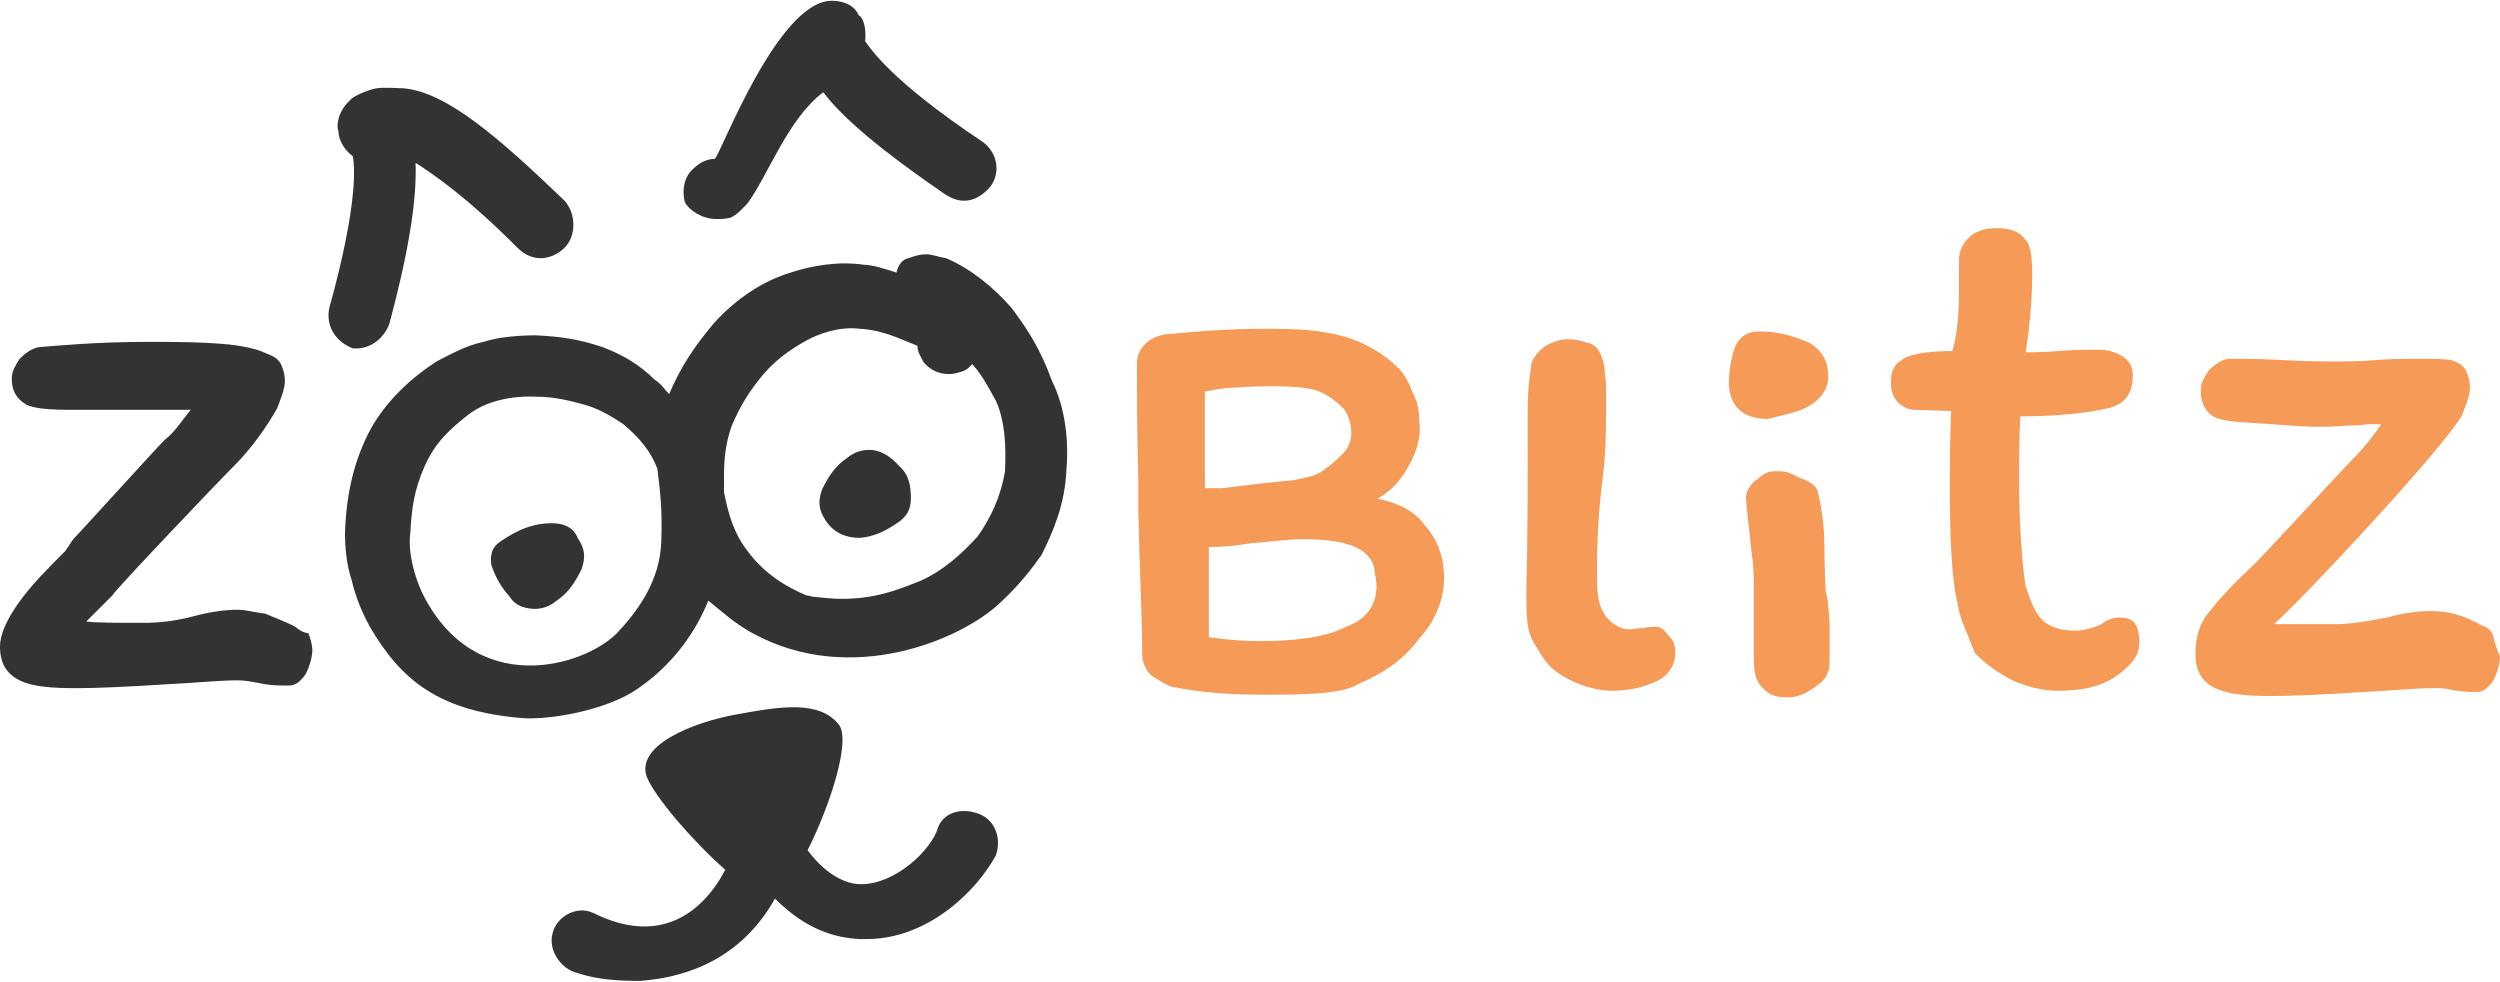
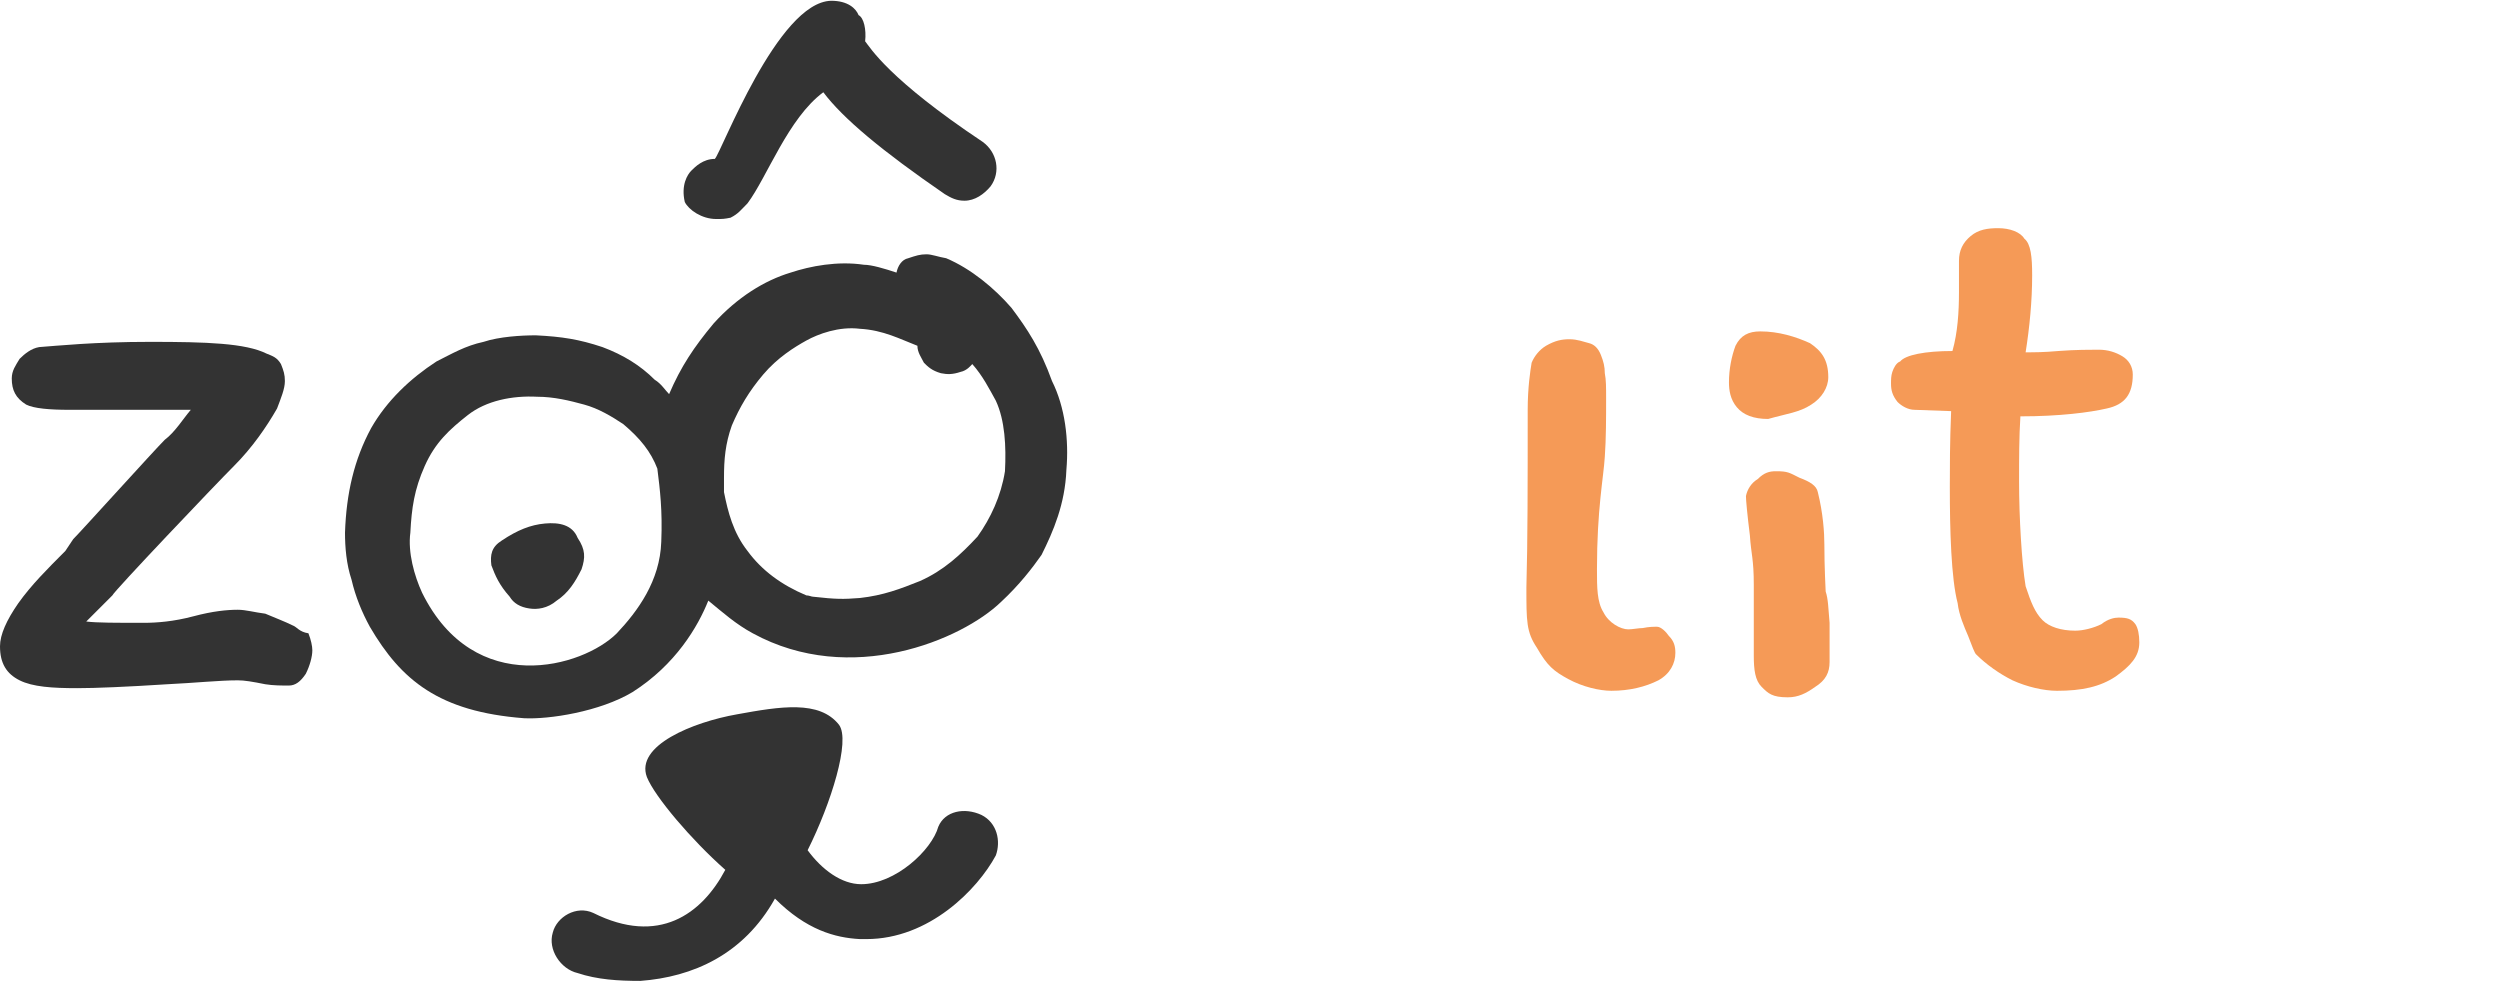
<svg xmlns="http://www.w3.org/2000/svg" version="1.1" id="Ebene_1" x="0px" y="0px" width="191px" height="75px" viewBox="0 0 191.3 75" style="enable-background:new 0 0 191.3 75;" xml:space="preserve">
  <style type="text/css">
	.st0{fill:#333333;}
	.st1{fill:#F59A57;}
</style>
  <g>
    <g>
      <path class="st0" d="M22.4,47.8c-0.6-0.3-1.4-0.6-2.1-0.9c-0.8-0.1-1.5-0.3-2.1-0.3c-0.8,0-1.9,0.1-3.4,0.5    c-1.5,0.4-2.8,0.5-3.8,0.5c-2.1,0-3.6,0-4.4-0.1l2-2c0.1-0.3,7.9-8.5,9.3-9.9c1.4-1.4,2.5-3,3.3-4.4c0.3-0.8,0.6-1.5,0.6-2.1    c0-0.5-0.1-0.8-0.3-1.3c-0.3-0.5-0.6-0.6-1.1-0.8c-1.6-0.8-4.6-0.9-8.9-0.9S4.4,26.4,3,26.5c-0.6,0.1-1.1,0.5-1.5,0.9    c-0.3,0.5-0.6,0.9-0.6,1.5c0,0.9,0.3,1.5,1.1,2c0.6,0.3,1.8,0.4,3.3,0.4h9.3C14,32,13.4,33,12.6,33.6c-0.8,0.8-6.4,7-7,7.6L5,42.1    c-1.4,1.4-2.6,2.6-3.6,4C0.5,47.4,0,48.5,0,49.4c0,1.3,0.5,2.1,1.5,2.6s2.5,0.6,4.4,0.6c1.4,0,3.8-0.1,6.9-0.3    c2.1-0.1,4-0.3,5.4-0.3c0.5,0,1.1,0.1,2.1,0.3c0.6,0.1,1.3,0.1,1.8,0.1s0.9-0.3,1.3-0.9c0.3-0.6,0.5-1.3,0.5-1.8    c0-0.3-0.1-0.8-0.3-1.3C22.9,48.3,22.7,47.9,22.4,47.8z" />
      <path class="st0" d="M80.5,29.1c-0.9-2.5-1.9-4-3.1-5.6c-1.3-1.5-3.1-3-5-3.8c-0.6-0.1-1.1-0.3-1.5-0.3c-0.5,0-0.8,0.1-1.4,0.3    c-0.5,0.1-0.8,0.6-0.9,1.1c-0.9-0.3-1.9-0.6-2.5-0.6c-2-0.3-4.1,0.1-5.6,0.6c-2,0.6-4.1,1.9-5.9,3.9c-1.5,1.8-2.5,3.3-3.4,5.4    c-0.3-0.3-0.6-0.8-1.1-1.1c-1.1-1.1-2.4-1.9-4-2.5c-1.8-0.6-3.1-0.8-5.1-0.9c-1.1,0-2.8,0.1-4,0.5c-1.4,0.3-2.4,0.9-3.6,1.5    c-2,1.3-3.8,3-5,5.1c-1.3,2.4-1.9,5-2,8c0,1.1,0.1,2.4,0.5,3.6c0.3,1.3,0.8,2.5,1.4,3.6c2.4,4.1,5.3,6.5,11.8,7    c1.9,0.1,5.8-0.5,8.3-2c3.3-2.1,5-5,5.8-7c1.1,0.9,2.1,1.8,3.4,2.5c7.5,4.1,16,0.5,19-2.4c1.4-1.3,2.4-2.6,3.1-3.6    c0.9-1.8,1.8-3.9,1.9-6.5C81.8,33.6,81.5,31.1,80.5,29.1z M50.6,41.4c-0.1,3-1.8,5.3-3.4,7c-2.6,2.6-10.9,5-14.9-3.1    c-0.6-1.3-1.1-3.1-0.9-4.6c0.1-1.9,0.3-3.3,1.1-5.1c0.8-1.8,1.9-2.8,3.3-3.9c1.4-1.1,3.4-1.5,5.3-1.4c1.3,0,2.5,0.3,3.6,0.6    c1.1,0.3,2.1,0.9,3,1.5c1.3,1.1,2.1,2.1,2.6,3.4C50.5,37.4,50.7,39,50.6,41.4z M76.9,36c-0.3,1.9-1.1,3.6-2.1,5    c-1.3,1.4-2.6,2.6-4.4,3.4c-1.5,0.6-2.8,1.1-4.6,1.3c-1.3,0.1-1.8,0.1-3.6-0.1c-0.1,0-0.3-0.1-0.5-0.1c-1.9-0.8-3.4-1.9-4.5-3.4    c-1.1-1.4-1.5-3-1.8-4.5c0-0.1,0-0.8,0-1.1c0-1.4,0.1-2.6,0.6-4c0.6-1.4,1.3-2.6,2.4-3.9c1.1-1.3,2.4-2.1,3.3-2.6    c0.9-0.5,2.5-1.1,4.1-0.9c1.8,0.1,3.1,0.8,4.4,1.3l0,0c0,0.5,0.3,0.9,0.5,1.3c0.3,0.3,0.6,0.6,1.3,0.8c0.5,0.1,0.9,0.1,1.5-0.1    c0.5-0.1,0.8-0.5,0.9-0.6c0.8,0.9,1.3,1.9,1.8,2.8C76.9,32.1,77,34.1,76.9,36z" />
      <path class="st0" d="M41.7,40c-1.1,0.1-2.1,0.5-3.3,1.3c-0.8,0.5-0.9,1.1-0.8,1.9c0.3,0.8,0.6,1.5,1.4,2.4    c0.3,0.5,0.8,0.8,1.5,0.9c0.6,0.1,1.4,0,2.1-0.6c0.9-0.6,1.4-1.4,1.9-2.4c0.3-0.9,0.3-1.5-0.3-2.4C43.8,40.1,42.8,39.9,41.7,40z" />
-       <path class="st0" d="M66.9,34.4c-0.6-0.1-1.4,0-2.1,0.6c-0.9,0.6-1.4,1.4-1.9,2.4c-0.3,0.9-0.3,1.5,0.3,2.4    c0.6,0.9,1.5,1.3,2.6,1.3c1.1-0.1,1.9-0.5,2.8-1.1c0.8-0.5,1.1-1.1,1.1-1.9c0-0.9-0.1-1.8-0.9-2.5C68.2,34.9,67.5,34.5,66.9,34.4z    " />
-       <path class="st0" d="M27.3,26.6c1.1,0,2.1-0.8,2.5-1.9c1.5-5.6,2.1-9.5,2-12.3c1.4,0.9,3.9,2.6,7.8,6.5c0.5,0.5,1.1,0.8,1.8,0.8    c0.6,0,1.3-0.3,1.8-0.8c0.9-0.9,0.9-2.6,0-3.6c-5-4.8-9-8.3-12.3-8.6c-0.5,0-1.4-0.1-2.1,0c-0.6,0.1-1.8,0.6-2,0.9    c-0.9,0.8-1.1,1.9-0.9,2.4c0,0.5,0.3,1.3,1.1,1.9c0.1,0.6,0.5,3.3-1.8,11.6c-0.3,1.4,0.5,2.6,1.8,3.1C27,26.6,27.2,26.6,27.3,26.6    z" />
      <path class="st0" d="M54.8,16.7c0.5,0,0.6,0,1.1-0.1c0.6-0.3,0.8-0.6,1.3-1.1c1.5-2,3.1-6.5,5.8-8.5c1.5,2,4.5,4.5,9.3,7.8    c0.5,0.3,0.9,0.5,1.5,0.5c0.8,0,1.5-0.5,2-1.1c0.8-1.1,0.5-2.6-0.6-3.4C68,6,66.6,3.6,66.2,3.1c0.1-0.9-0.1-1.8-0.5-2    C65.5,0.6,64.9,0,63.6,0l0,0c-4.1,0.1-8.4,11.6-8.9,12.1c-0.9,0-1.5,0.6-1.8,0.9c-0.3,0.3-0.8,1.1-0.5,2.4    C52.7,16,53.7,16.7,54.8,16.7z" />
      <path class="st0" d="M75.1,62.3c-1.3-0.6-2.8-0.3-3.3,0.9c-0.5,1.8-3.3,4.4-5.9,4.4c-1.5,0-3-1.1-4.1-2.6c1.8-3.6,3.3-8.4,2.4-9.6    c-1.5-1.9-4.5-1.4-7.8-0.8c-3.4,0.6-7.8,2.4-6.9,4.8c0.6,1.5,3.4,4.8,6,7.1c-1.8,3.4-5.1,5.8-10.1,3.3c-1.3-0.6-2.8,0.3-3.1,1.5    c-0.4,1.3,0.6,2.8,1.9,3.1c1.5,0.5,3.1,0.6,4.8,0.6c4-0.3,7.9-2,10.3-6.3c2.4,2.4,4.6,3,6.5,3.1c0.1,0,0.3,0,0.5,0    c4.8,0,8.5-3.8,9.9-6.4C76.6,64.3,76.3,62.9,75.1,62.3z" />
    </g>
    <g>
-       <path class="st1" d="M105.4,38.1c0.9-0.5,1.5-1.1,2.1-2c0.8-1.3,1.3-2.6,1.1-4c0-0.6-0.1-1.4-0.5-2.1c-0.3-0.8-0.6-1.4-1.1-1.9    c-1.1-1.1-2.5-1.9-4.1-2.4c-1.8-0.5-3.6-0.6-5.8-0.6c-1.1,0-3.3,0-6.5,0.3c-0.3,0-0.8,0.1-1.3,0.1c-0.6,0.1-1.3,0.3-1.8,0.9    S87,27.5,87,27.9c0,2.1,0,5,0.1,8.6v2.4c0.1,4.6,0.3,8.4,0.3,11c0,0.8,0.3,1.4,0.8,1.8c0.5,0.3,0.9,0.6,1.5,0.8    c2.5,0.5,4.8,0.6,7.1,0.6c1.4,0,2.8,0,4-0.1c1.4-0.1,2.5-0.3,3.3-0.8c1.9-0.8,3.4-1.9,4.5-3.4c1.3-1.4,1.9-3.1,1.9-4.6    c0-1.8-0.6-3.1-1.5-4.1C108.2,39,106.9,38.4,105.4,38.1z M92.2,29.9c0.6-0.1,1.4-0.3,2.4-0.3c1.1-0.1,2-0.1,3-0.1    c1.3,0,2.4,0.1,3.1,0.3c0.8,0.3,1.5,0.8,2.1,1.4c0.1,0.1,0.6,0.8,0.6,1.9c0,0.1,0,0.9-0.6,1.5c-0.5,0.5-0.8,0.8-1.5,1.3    c-0.6,0.5-1.5,0.6-2.4,0.8c-1.3,0.1-3,0.3-5.4,0.6h-1.3L92.2,29.9z M103,47.9c-1.5,0.8-3.9,1.1-6.6,1.1c-1.3,0-2.5-0.1-3.9-0.3    v-1.9c0-0.5,0-1.1,0-2c0-0.5,0-1.4,0-3c1.1,0,2.1-0.1,3.3-0.3c1.5-0.1,2.8-0.3,3.8-0.3c1.4,0,3,0.1,4.1,0.6c1.1,0.5,1.5,1.3,1.5,2    C105.7,45.9,104.7,47.3,103,47.9z" />
      <path class="st1" d="M126.8,47.9c-0.3,0-0.6,0-1.1,0.1c-0.3,0-0.8,0.1-1.1,0.1c-0.6,0-1.5-0.5-1.9-1.3c-0.5-0.8-0.5-1.9-0.5-3.3    c0-4.6,0.5-7,0.6-8.6c0.1-1.4,0.1-3,0.1-4.5c0-0.8,0-1.4-0.1-1.9c0-0.5-0.1-0.9-0.3-1.4s-0.5-0.8-0.9-0.9    c-0.4-0.1-0.9-0.3-1.5-0.3s-1.1,0.1-1.8,0.5c-0.5,0.3-0.9,0.8-1.1,1.3c-0.1,0.6-0.3,1.9-0.3,3.6c0,5.6,0,10.1-0.1,13.6    c0,2.6,0,3.4,0.8,4.6c0.8,1.4,1.3,1.8,2.4,2.4c1.1,0.6,2.4,0.9,3.3,0.9c1.4,0,2.6-0.3,3.6-0.8c0.9-0.5,1.3-1.3,1.3-2.1    c0-0.5-0.1-0.9-0.5-1.3C127.5,48.3,127.1,47.9,126.8,47.9z" />
      <path class="st1" d="M139.7,45.2c0,0-0.1-1.9-0.1-3.6c0-0.9-0.1-2.4-0.5-4c-0.1-0.5-0.6-0.8-1.4-1.1c-0.8-0.4-0.9-0.5-1.8-0.5    c-0.5,0-0.9,0.1-1.4,0.6c-0.5,0.3-0.8,0.8-0.9,1.3c0,0.3,0.1,1.4,0.3,3c0.1,1.5,0.3,1.8,0.3,3.8v1.8v3.6c0,1.1,0.1,1.9,0.6,2.4    s0.8,0.8,2,0.8c0.8,0,1.4-0.3,2.1-0.8c0.8-0.5,1.1-1.1,1.1-1.9c0-1.1,0-2,0-3C139.9,46.5,139.9,45.8,139.7,45.2z" />
      <path class="st1" d="M162.1,47.2c-0.3,0-0.8,0.1-1.3,0.5c-0.6,0.3-1.4,0.5-2,0.5c-1.1,0-2-0.3-2.5-0.8c-0.6-0.6-0.9-1.4-1.3-2.6    c-0.3-1.8-0.5-5.3-0.5-8c0-1.8,0-3.4,0.1-5c3,0,5.3-0.3,6.6-0.6c1.4-0.3,2-1.1,2-2.6c0-0.6-0.3-1.1-0.8-1.4    c-0.5-0.3-1.1-0.5-1.8-0.5c-0.6,0-1.8,0-3.1,0.1c-1.1,0.1-1.9,0.1-2.5,0.1c0.3-1.9,0.5-3.9,0.5-5.9c0-1.4-0.1-2.4-0.6-2.8    c-0.3-0.5-1.1-0.8-2-0.8c-0.8,0-1.5,0.1-2.1,0.6c-0.6,0.5-0.9,1.1-0.9,1.9c0,0.1,0,0.6,0,0.9c0,0.5,0,0.9,0,1.5    c0,1.5-0.1,3.1-0.5,4.5c-2.1,0-3.6,0.3-4,0.8c-0.3,0.1-0.5,0.5-0.6,0.8c-0.1,0.3-0.1,0.6-0.1,0.9c0,0.5,0.1,0.9,0.5,1.4    c0.3,0.3,0.8,0.6,1.3,0.6l2.8,0.1c-0.1,2.4-0.1,4.4-0.1,5.8c0,3.3,0.1,7,0.6,8.9c0.1,0.9,0.5,1.8,0.8,2.5c0.3,0.8,0.5,1.3,0.6,1.4    c0.8,0.8,1.8,1.5,2.8,2c1.1,0.5,2.4,0.8,3.4,0.8c1.9,0,3.3-0.3,4.5-1.1c1.1-0.8,1.8-1.5,1.8-2.6c0-0.6-0.1-1.1-0.3-1.4    C163.1,47.3,162.8,47.2,162.1,47.2z" />
-       <path class="st1" d="M190.8,48.7c-0.1-0.5-0.5-0.8-0.9-0.9c-1.4-0.8-2.6-1.1-3.9-1.1c-0.8,0-1.9,0.1-3.4,0.5    c-1.5,0.3-2.8,0.5-3.8,0.5h-3.3c-0.8,0-1.4,0-1.5,0c2.1-1.8,13.1-13.6,14.4-16c0.3-0.8,0.6-1.5,0.6-2.1c0-0.5-0.1-0.8-0.3-1.3    c-0.3-0.5-0.6-0.6-1.1-0.8c-0.6-0.1-1.4-0.1-2.4-0.1c-1.1,0-2.4,0-3.4,0.1c-1.4,0.1-2.5,0.1-3,0.1c-0.9,0-2.4,0-4-0.1    c-1.8-0.1-3-0.1-3.4-0.1c-0.5,0-0.8,0-0.9,0c-0.6,0.1-1.1,0.5-1.5,0.9c-0.3,0.5-0.6,0.9-0.6,1.5c0,0.9,0.3,1.5,0.8,1.9    c0.5,0.4,1.5,0.5,3.1,0.6c1.9,0.1,3.6,0.3,5.1,0.3c0.3,0,1.1,0,2.4-0.1c0.5,0,0.8,0,1.3-0.1c0.5,0,0.8,0,1.1,0    c-0.5,0.8-1.3,1.8-2.1,2.6c-0.9,0.9-7.3,7.9-7.9,8.4c-1.4,1.3-2.4,2.4-3.1,3.3c-0.8,0.9-1.1,2-1.1,3.3s0.5,2.1,1.5,2.6    c1.1,0.5,2.5,0.6,4.4,0.6c1.4,0,3.8-0.1,6.9-0.3c2.1-0.1,4-0.3,5.4-0.3c0.5,0,0.9,0,1.3,0.1c0.3,0.1,0.6,0.1,0.6,0.1    c0.5,0.1,1.1,0.1,1.4,0.1c0.5,0,0.9-0.3,1.3-0.9c0.3-0.6,0.5-1.3,0.5-1.8C191.1,49.7,190.9,49.2,190.8,48.7z" />
      <path class="st1" d="M138.6,30.9c0.8-0.5,1.3-1.3,1.3-2.1c0-1.3-0.5-2-1.4-2.6c-1.1-0.5-2.4-0.9-3.8-0.9c-0.9,0-1.5,0.3-1.9,1.1    c-0.3,0.8-0.5,1.8-0.5,2.8c0,0.6,0.1,1.3,0.6,1.9c0.5,0.6,1.3,0.9,2.4,0.9C136.7,31.6,137.7,31.5,138.6,30.9z" />
    </g>
  </g>
</svg>